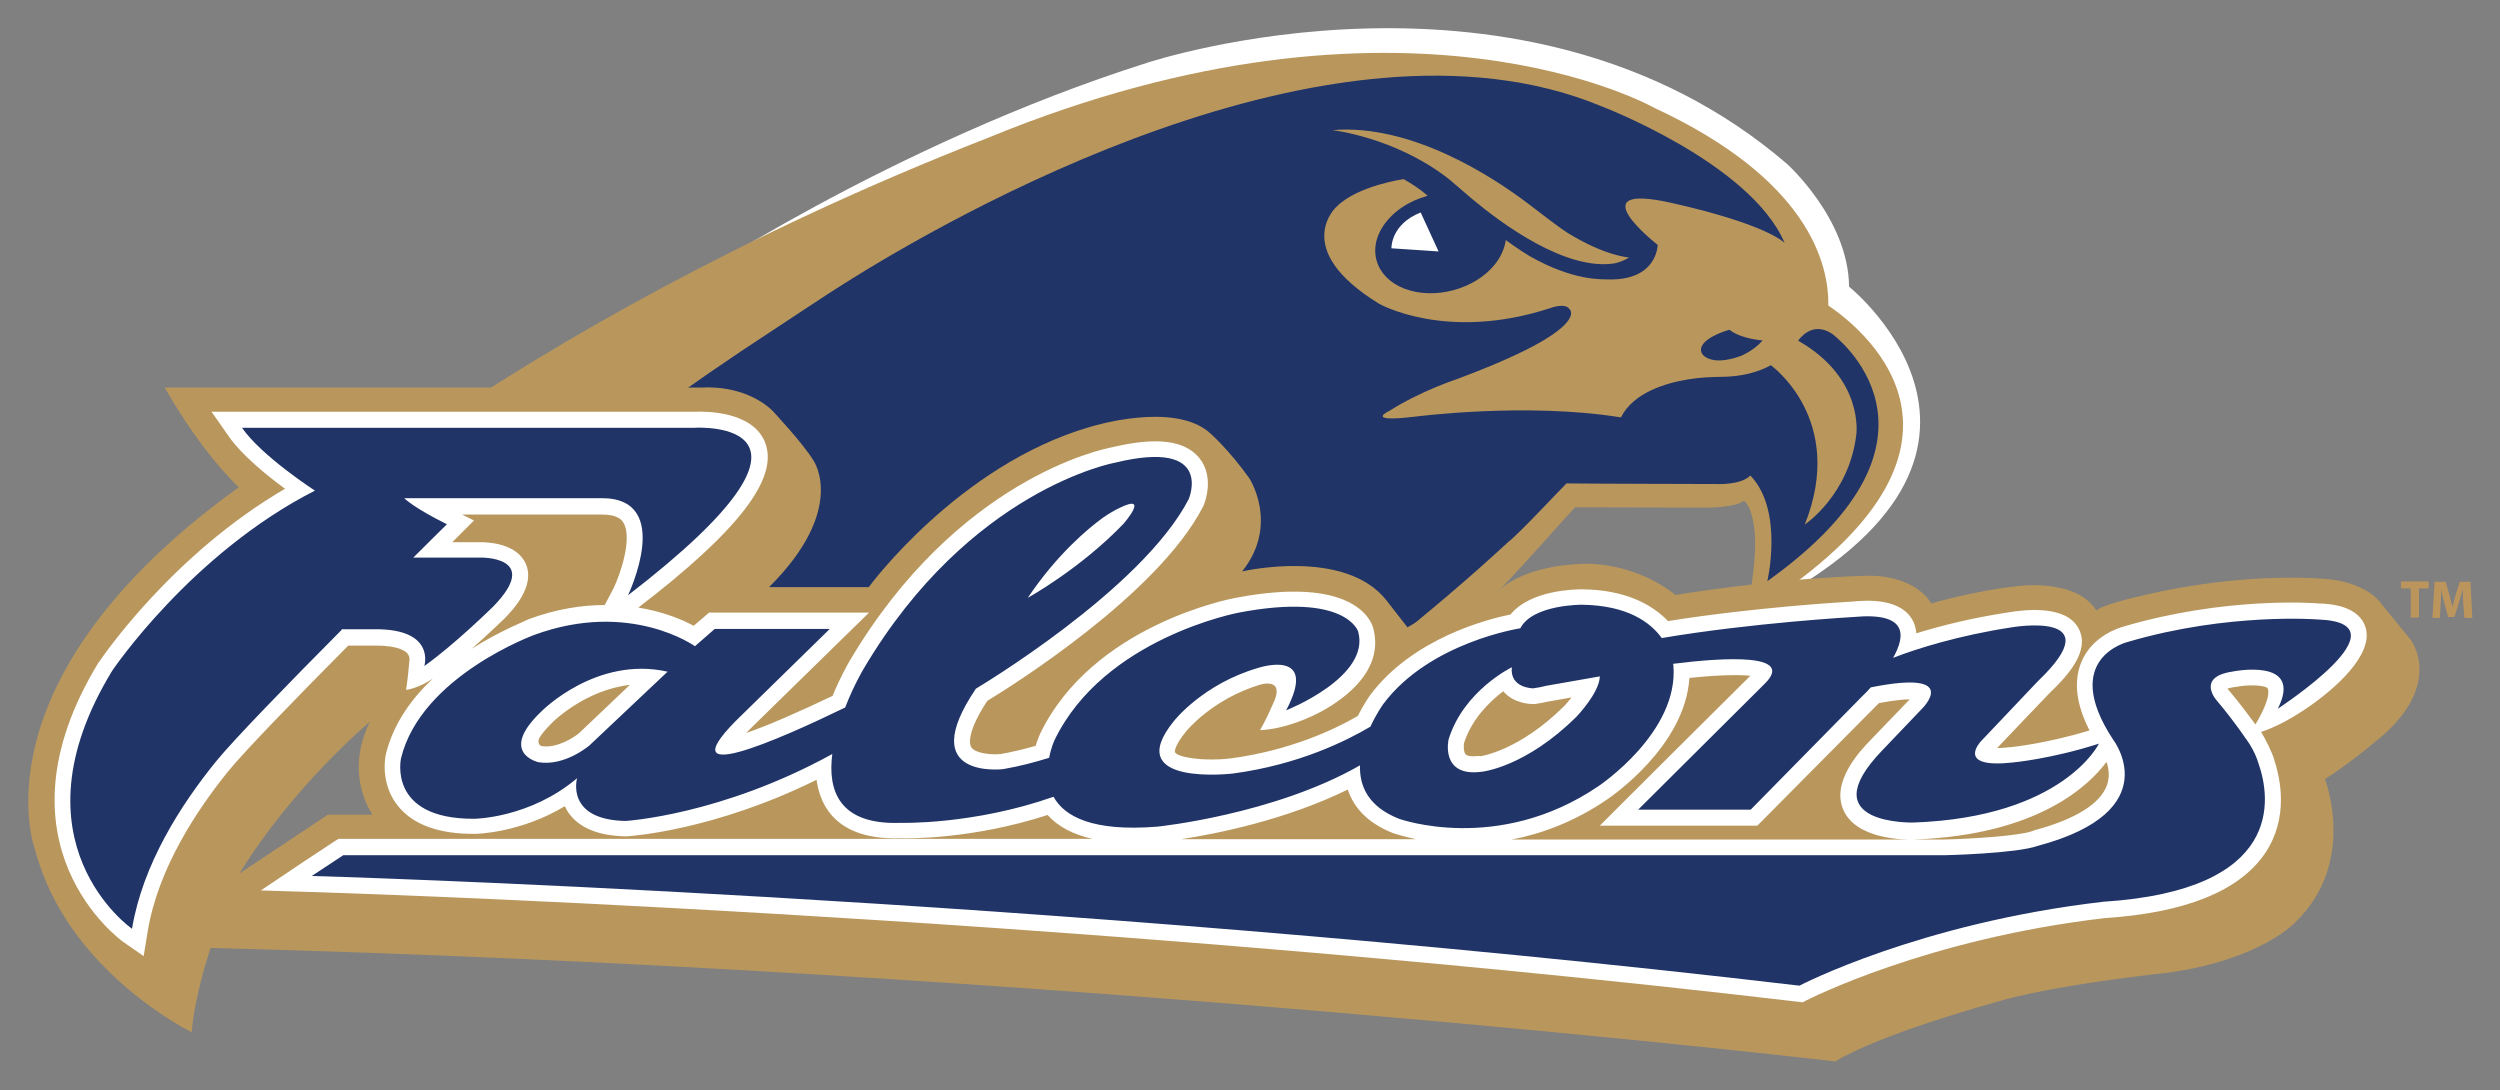
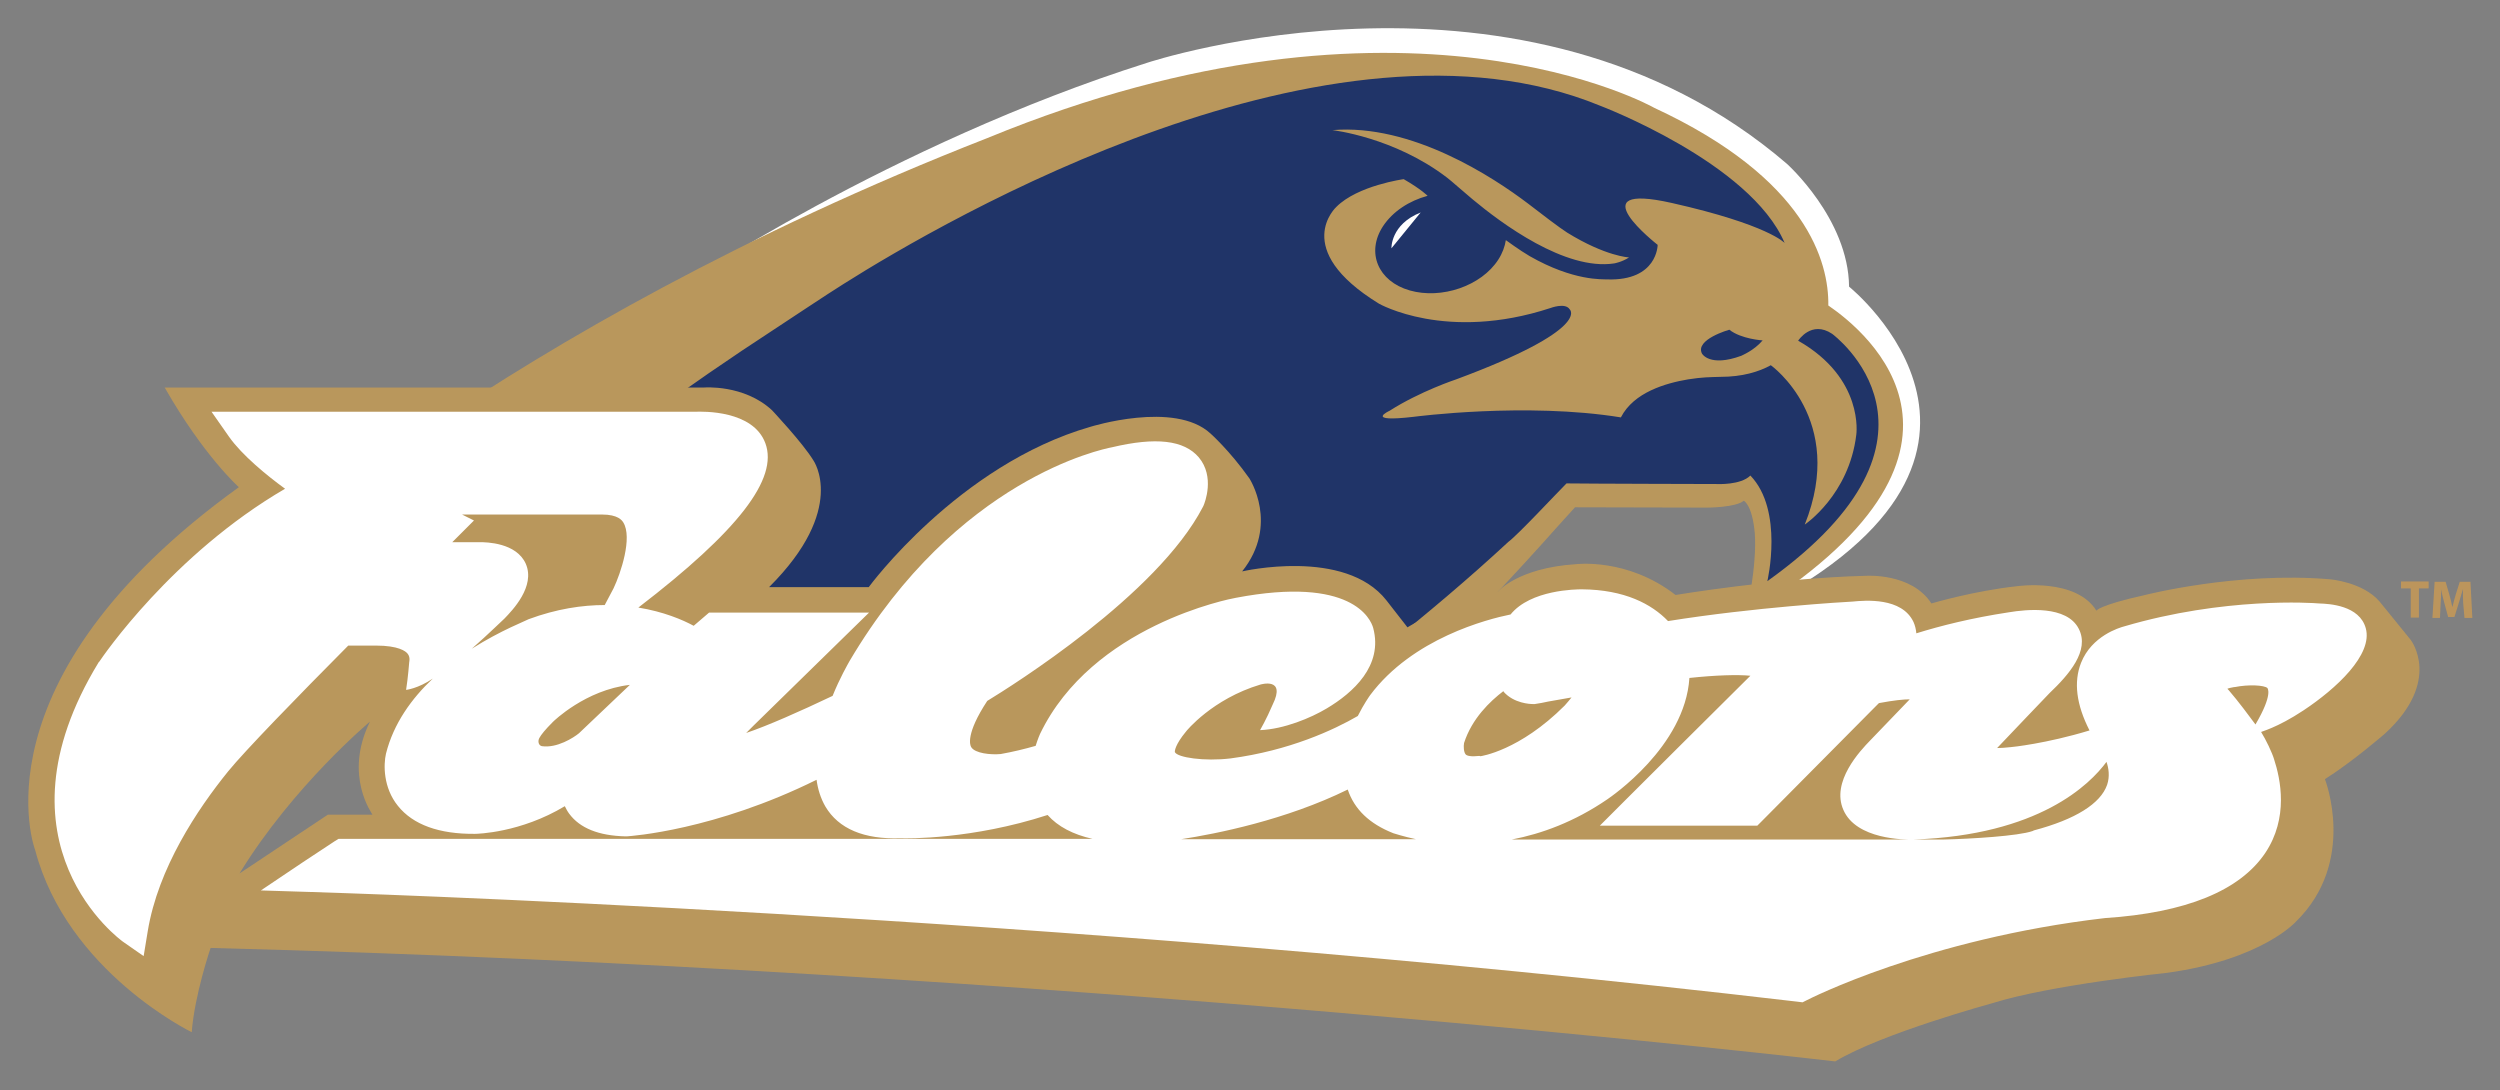
<svg xmlns="http://www.w3.org/2000/svg" version="1.1" id="Layer_1" x="0px" y="0px" viewBox="0 0 795.4 346.8" style="enable-background:new 0 0 795.4 346.8;" xml:space="preserve">
  <rect x="0" y="0" width="795.4" height="346.8" fill="#808080" stroke="none" />
  <style type="text/css">
	.st0{fill:#FFFFFF;}
	.st1{fill:#B9975C;}
	.st2{fill:#203468;}
	.st3{fill:none;}
	.st4{fill:#BC955C;}
</style>
  <g>
    <g>
      <path class="st0" d="M215.7,91.6c0,0,67.5-45.7,149.2-71.6c0,0,119.8-39.9,203.6,32.1c0,0,19.6,17.5,19.8,39.1    c0,0,68.5,55-33,104.7c0,0,37.7-56.6-1.8-93.6C553.5,102.4,464.1,4.3,215.7,91.6z" />
      <path class="st1" d="M581.7,97.2c0.2-13.7-6.7-40.3-55.4-62.9c0,0-79.2-45.1-212.1,9.6c-78.5,30.7-137.9,65.4-176.9,91.8    c-23.7,15-48,32-68.9,50.1c0,0,288.3-6.3,282.7,126.8c0,0,93.8-87.9,144.2-144.8l5.8-6.4l42,0.1c0,0,9.2,0,11.7-2.2    c0,0,2.7,1.3,3.5,10.3c0.8,10.4-2.8,26.4-2.8,26.4C640.6,143.7,593.9,105.5,581.7,97.2z" />
      <g>
        <path class="st2" d="M560.8,108.3c0,0-6.8-0.4-10.6-3.4c0,0-11,3.1-8.7,7.6c0,0,2.4,4.4,12.5,0.7     C554.1,113.1,558,111.6,560.8,108.3z" />
        <g>
          <path class="st3" d="M468.5,63.4c9,7.6,29.5,22.8,45.1,20.3c0,0,2.4-0.4,4.7-1.9c0,0-7.4-0.3-19.7-7.9      c-2.1-1.3-8.8-6.4-12.4-9.2C475,56.3,449.1,39.3,424,41.4c0,0,19.7,2.2,36.6,15.2C461.7,57.5,465.6,61,468.5,63.4z" />
          <path class="st2" d="M582.9,106.2c-6.6-4.4-10.8,2.2-10.8,2.2c21.1,12,18.5,29.9,18.5,29.9c-2.3,19.2-16.4,28.6-16.4,28.6      c13.4-33.5-10.8-50.7-10.8-50.7c-3.8,2.1-9.1,3.7-16,3.7c-3.6,0.1-5.8,0.1-10.3,0.8c-7.1,1.2-17.3,4.1-21.4,12.1      c-30.2-4.9-65.8-0.2-65.8-0.2c-16.2,1.9-7.8-1.9-7.8-1.9c9.7-6.2,21.2-10,21.2-10c43.4-16.1,36.1-22.3,36.1-22.3      c-1.4-2.2-6.1-0.4-6.1-0.4c-33.2,10.9-54.6-1.4-54.6-1.4c-28.3-17.4-13.5-30.8-13.5-30.8c6.8-6.8,21.4-8.8,21.4-8.8      c5.7,3.3,7.6,5.3,7.6,5.3c-5.9,1.6-11.1,5-14.2,9.7c-5.4,8.3-1.6,17.5,8.5,20.4c10.1,2.9,22.8-1.4,28.2-9.8      c1.3-2,2.1-4.2,2.4-6.2c0,0,4.5,3.3,7.6,5.1c14,8,23.2,7.3,24.7,7.4c16,0.5,16-11,16-11s-25.9-20.2,4.6-13.3      c30.6,6.9,35.8,12.7,35.8,12.7C556.9,51.7,509,33.6,509,33.6c-85.4-35-208.1,36.2-240.7,56.8c-5.3,3.3-18.9,12.4-22.3,14.6      c-26.1,17-56.8,38.9-90.7,66.9c0,0-33.4,43.4,208.9,89.7c0,0,66.2-43.3,115.7-89.2c3.1-2.3,15.2-15.3,18.5-18.6      c6.3,0.1,47.9,0.2,47.9,0.2s7.5,0.4,10.6-2.7c10.7,11.1,5.4,33.6,5.4,33.6C627.2,138.6,582.9,106.2,582.9,106.2z M486.2,64.8      c3.6,2.8,10.3,7.9,12.4,9.2c12.3,7.6,19.7,7.9,19.7,7.9c-2.3,1.5-4.7,1.9-4.7,1.9C498,86.2,477.6,71,468.5,63.4      c-2.9-2.4-6.8-5.9-8-6.8c-16.9-13-36.6-15.2-36.6-15.2C449.1,39.3,475,56.3,486.2,64.8z" />
        </g>
      </g>
-       <path class="st0" d="M442.7,79c0,0-0.3-7.6,9.3-11.4l5.7,12.4L442.7,79z" />
+       <path class="st0" d="M442.7,79c0,0-0.3-7.6,9.3-11.4L442.7,79z" />
    </g>
    <path class="st1" d="M76,155c0,0-11.1-9.8-23.6-31.7h171.5c0,0,12.7-1.1,21.7,7.2c0,0,9.8,10.4,13.2,16c0,0,10.9,15.4-14.1,40.3   h31.7c0,0,28.5-38.9,70.5-51c0,0,26.8-8.4,38.2,2.1c0,0,6.1,5.4,12.4,14.3c0,0,9.6,14.7-2.3,29.6c0,0,32.7-7.6,45.9,9.2l6.7,8.6   c0,0,12.8-8,28.7-11.3c0,0,6.3-7.6,24.9-8.8c0,0,16.4-2.1,31.7,9.8c0,0,32.3-5.4,60.6-6.1c0,0,14.5-1,20.8,8.8c0,0,13.4-4,27.3-5.5   c0,0,18.7-2.7,25.2,7.8c0,0,0.6-1.7,15.5-5c0,0,29.3-7.5,58.7-5c0,0,10.5,0.8,15.9,7.1l9.9,12.2c0,0,10.1,13-8.2,29.8   c0,0-10.1,8.8-19.1,14.5c0,0,10.3,26.2-9.2,45.3c0,0-10.7,12.1-40.9,16.3c0,0-37.1,3.8-55.8,9.7c0,0-35.2,9.6-49.9,18.5   c0,0-249-29.3-516.9-36.1c0,0-5.1,14.9-6,26.8c0,0-39.6-19.2-49.8-57.9C11.2,270.6-9.5,216.6,76,155z M117.7,229.6   c0,0-24.4,20.4-41.5,48.3l28.1-18.7h14.2C118.6,259.1,109.2,246.9,117.7,229.6z" />
    <g>
      <path class="st0" d="M732.9,226c10.4-6.9,22.1-17.7,19.8-26.1c-2-7.3-11.6-7.8-14.8-7.9c-2.2-0.2-30.2-2.1-62.1,7.3    c-1.5,0.4-10.3,3-13.7,11.6c-2.4,6.1-1.5,13.3,2.7,21.5c-13.8,4.2-24.8,5.3-25,5.3c-1.9,0.2-3.3,0.3-4.4,0.3    c4.1-4.3,15.7-16.5,16.7-17.5c6.2-5.9,12.8-13.5,9.3-20.4c-3.8-7.6-16.8-6.2-22.2-5.3c-11.9,1.8-21.8,4.3-29.5,6.7    c-0.1-1.2-0.4-2.5-0.9-3.6c-3.7-7.9-15.4-6.9-19.4-6.5c-2.2,0.1-31.2,1.8-58.7,6.2c-5.2-5.4-13.8-10-27.4-10.1    c-1.8,0-16.3,0.1-22.7,8c-7.4,1.5-31.2,7.6-44.7,25.7c-0.2,0.3-2,2.8-3.9,6.6c-7.6,4.4-21.7,11-40.5,13.5c-8.4,1-16.9-0.3-17.7-2    c-0.1-0.3,0.1-2.4,3.5-6.5c0.1-0.2,8.4-10.4,23.7-15c0,0,8.3-2.5,3.9,6.4c-2,4.7-4,8.1-4,8.1c7.6-0.3,16.2-3.9,21.2-6.9    c8.4-5,18-13.6,14.8-25.6c-0.8-2.9-6.9-16.6-43.7-9.6c-1.8,0.3-45.7,8.8-62.3,43.3c-0.1,0.2-0.7,1.6-1.4,3.8    c-3.5,1-7.2,1.9-11.1,2.6c-3.2,0.3-8.2-0.2-9.4-2.2c-0.4-0.6-1.8-4.2,5.1-14.7c7.7-4.7,54.1-33.7,68.6-61.7l0.1-0.2l0.1-0.2    c0.4-0.9,3.7-9.2-1.5-15.4c-4.7-5.5-13.7-6.5-27.6-3.2c-3.1,0.6-49.2,10-83.5,68c-0.6,1.1-3.1,5.4-5.4,11.1    c-10.5,5-20.7,9.5-27.5,11.8c0.7-0.7,1.5-1.5,2.4-2.4c0,0,27.8-27.2,27.8-27.2l8.9-8.7h-12.4h-36.6h-1.9l-1.4,1.2l-3.5,3    c-3.5-1.9-9.6-4.5-17.6-5.8c31.8-24.4,44.6-41,40.4-52.3c-3.9-10.5-19.8-10.1-22.4-10H89.1H77h-9.7l5.6,8    c4.1,5.8,12,12.3,17.8,16.5c-35.9,20.9-58.1,53.5-59.1,55l-0.1,0.1l-0.1,0.1c-35.4,58,7.3,88.6,7.7,88.9l6.6,4.6l1.3-7.9    c3.3-20.1,15.8-38.8,25.6-50.9c5.2-6.4,22-23.7,38.2-40h8.8c7.2,0,9.5,1.8,10.1,2.6c0.9,1.1,0.5,2.6,0.5,2.6c0,0-0.4,5.2-1,8.9    c0,0,3.8-0.4,8.5-3.6c-6.7,6.3-12.5,14.3-14.9,23.9c-0.8,3.5-0.9,10.8,3.8,16.6c4.8,6,13.1,9,24.5,8.9c0.7,0,14.5-0.3,28.6-8.8    c0.4,0.8,0.8,1.6,1.4,2.4c3.4,4.6,9.4,7,17.9,7.2l0.2,0l0.2,0c1.4-0.1,27.9-1.9,60.4-18c0.4,3,1.3,5.9,2.8,8.5    c4.2,7.1,12.3,10.5,23.9,10.1c2,0.1,22.8,0.4,46.8-7.4c3.3,3.7,8.1,6.2,14.3,7.6c-121.7,0-238.4,0-238.4,0h-1.5l-1.3,0.8l-10,6.6    L83,283.3l16,0.5c2.3,0.1,233.8,6.8,472.9,34.9l1.6,0.2l1.4-0.7c0.4-0.2,38-19.5,94.8-26.1c25.8-1.7,42.9-8.7,51-20.7    c7.5-11.2,4.9-23.5,2.8-29.9l0.1,0.3c-0.7-2.4-2.7-6.5-4.2-8.9C719.2,232.8,724.3,231.7,732.9,226z M150.1,206.4    c5.6-4.9,10-9.3,10.4-9.6c2.5-2.6,9.9-10.2,6.8-17.4c-3-6.8-12.7-6.9-14.6-6.9c0,0-3.7,0-8.8,0c1.2-1.2,1.9-1.9,1.9-1.9l5-5    l-3.8-1.9h44.5c5.2,0,6.4,1.9,6.8,2.5c3,4.8-0.8,16.2-3.1,21l-2.8,5.3c-7.1,0-15.3,1.2-24.2,4.5    C167.6,197.4,159.4,200.5,150.1,206.4z M184.2,233.3c-1.7,1.4-7,4.8-11.8,4.1c-1-0.2-1.4-1.5-0.8-2.6c0.6-1.1,1.9-2.7,4.2-5    l0.1-0.1l0.1-0.1c0.1-0.1,10.3-10.1,24.4-11.7L184.2,233.3z M375.8,267c11.1-1.7,33.3-6.1,53-15.8c2.1,6.3,6.9,10.9,14.5,13.9    c0.4,0.1,3,1,7.2,1.9C426.4,267,401.2,267,375.8,267z M470.7,240.5c-2.6,0.3-4,0-4.4-0.5c-0.6-0.7-0.7-2.5-0.5-3.6    c2.5-7.8,8.3-13.3,12.5-16.5c0.1,0,0.1,0.1,0.1,0.2c3.3,3.7,8.4,3.9,9.3,3.9h0.3l0.3,0c1.5-0.2,2.9-0.5,4.3-0.8l7.4-1.3    c-0.7,0.9-1.5,1.8-2.2,2.6c-14.4,14.4-26.7,16.1-26.8,16.1L470.7,240.5z M670.4,249.7c-2.1,6-10.1,11-23.3,14.5l-0.2,0.1l-0.2,0.1    c-4.5,1.6-19.7,2.5-28.2,2.7c0,0-59.3,0-137.5,0c9.4-1.8,19.9-5.6,30.4-12.8c1-0.7,24.7-16.7,26.1-38.6c8.4-0.9,15.4-1.1,19.4-0.7    c-6.6,6.5-39.2,39-39.2,39l-8.7,8.7h12.3H557h2.1l1.5-1.5l35.8-36.1c0.4-0.4,0.9-0.9,1.4-1.4c4.8-0.9,7.9-1.2,9.8-1.2    c-1.6,1.7-12.6,13.1-12.6,13.1c-3.1,3.2-12.5,13.1-8.5,22.1c4.1,9.4,19.4,9.5,22.4,9.4c39.8-1.4,56-17.5,61.3-24.7    C670.9,244.4,671.3,247,670.4,249.7z M717.6,230.5c-2-2.7-5.4-7.3-8.5-10.9l-0.1-0.1l-0.1-0.1c-0.1-0.1-0.2-0.2-0.2-0.3    c0.5-0.2,1.1-0.3,2.1-0.5l0.1,0l0.1,0c4.5-0.9,9.4-0.6,10.4,0.3C721.4,219,723.3,220.8,717.6,230.5z" />
    </g>
-     <path class="st2" d="M108.7,200.4c-16.7,16.8-34.5,35.1-40,41.9C57.5,256.1,45.4,275,42,295.5c0,0-39.6-27.5-6.3-82.1   c0,0,25-37.2,64.5-57.3c0,0-17-11-23.2-20h12.1h132c0,0,52.1-3.2-21.3,53.3c0,0,14.8-30.9-8.3-30.9h-62.9c0,0,2.9,3,13.6,8.3   c0,0-4.3,4.2-10.7,10.6h21.3c0,0,19.8-0.5,4.1,15.6c0,0-12.4,12.2-21.9,18.9c0,0,3.7-11.7-15.4-11.7H108.7z M268.9,225.1   c2.7-7,5.8-12.2,5.8-12.2c33.9-57.4,80.1-65.7,80.1-65.7c31.7-7.7,23.4,11.6,23.4,11.6c-15,29-67.7,60.3-67.7,60.3   c-19.7,29.1,8.7,25.6,8.7,25.6c5.2-0.9,10.1-2.2,14.6-3.6c0.6-3.3,1.7-5.6,1.7-5.6c15.7-32.6,58.7-40.6,58.7-40.6   c34.1-6.5,37.9,6,37.9,6c4.1,14.5-22.9,25.1-22.9,25.1c10.6-20-8.9-13.5-8.9-13.5c-17.6,5.1-26.8,16.9-26.8,16.9   c-17.1,21,18.8,16.7,18.8,16.7c20.9-2.8,36.1-10.4,43.7-14.9c2-4.3,4.1-7.2,4.1-7.2c14.7-19.7,43.6-24.1,43.6-24.1   c3.9-7.6,19.6-7.5,19.6-7.5c14.5,0.2,21.8,5.6,25.4,10.6c29-4.9,61.1-6.7,61.1-6.7c17.1-1.6,16.6,5.8,12.5,13   c7.5-2.9,20.7-7.1,37.7-9.7c0,0,32.2-5.6,8.4,17.1l-18.2,19.2c0,0-8.2,8.7,10.1,6.7c0,0,12.3-1.1,27.5-6c0,0-11.3,23.4-59,25.1   c0,0-32.9,0.9-10-22.9l12.6-13.2c0,0,13.2-12.8-16.2-6.9c-1.4,1.6-2.4,2.5-2.4,2.5L557,257.6h-35.8l40.4-40.2   c9.4-9.5-12.6-8.3-29.3-6.2c0,0.2,0.1,0.4,0.1,0.4c1.9,21.4-23.8,38.5-23.8,38.5c-32,21.8-63.5,10.4-63.5,10.4   c-9.9-3.9-12.6-10.5-12.4-17c-27.4,15.7-64.4,19.5-64.4,19.5c-20.8,1.7-29.7-3.3-33.1-9.5c-25.6,9-48.7,8.3-48.7,8.3   c-19.5,0.7-23.2-10.2-21.7-21.9c-35.4,19.5-65.8,21.3-65.8,21.3c-19.2-0.4-15.4-13.6-15.4-13.6c-15,12.7-32.6,12.9-32.6,12.9   c-27.9,0.2-23.4-19.3-23.4-19.3c6.4-26.1,42.4-39.2,42.4-39.2c30.5-11.2,51.1,3.6,51.1,3.6l6.3-5.5h36.6l-27.8,27.2   C210.6,251.9,248.1,235.2,268.9,225.1z M212.4,213.7c-22.7-5.1-40.1,12.6-40.1,12.6c-14,13.3-1,16.2-1,16.2   c8.4,1.4,16.2-5.3,16.2-5.3L212.4,213.7z M471.7,245.5c0,0,13.8-1.5,29.9-17.5c0,0,7.3-7.6,7.4-12.8l-17.1,3   c-1.2,0.3-2.5,0.6-4.1,0.8c0,0-7.5,0-6.8-6.7c0,0-15.3,7.4-20.1,22.9C460.9,235.1,458,247.5,471.7,245.5z M737.6,197.1   c0,0-28.5-2.3-60.5,7.1c0,0-21.9,5.1-4.8,31.1c0,0,17.6,22.7-23.9,33.8c-6.9,2.5-29.8,3-29.8,3H109.2l-10,6.6   c0,0,231.3,6.4,473.3,34.9c0,0,38-19.9,96.7-26.7c57.7-3.7,53.2-33,49.4-43.9c-0.6-2-1.5-4.1-2.9-6.3c0,0-4.7-7.1-10.4-13.8   c0,0-6.7-7.4,4.8-9.2c0,0,23-4.8,14.6,11.8C724.7,225.4,766.9,198.2,737.6,197.1z M350.8,164.8c-4.4,3.2-14.4,11.4-23.8,25.4   c0,0,16.7-9.2,30.5-23.6c0,0,8.5-9.8-1.3-5C355.2,162,352.3,163.7,350.8,164.8z" />
    <g>
      <path class="st4" d="M767,187.2h-3.1V185h8.8v2.2h-3.1v9.3H767V187.2z" />
      <path class="st4" d="M783.7,192.1c-0.1-1.4-0.1-3-0.1-4.7h0c-0.4,1.5-0.9,3.1-1.3,4.4l-1.4,4.5h-2l-1.2-4.4c-0.4-1.4-0.8-3-1-4.5    h0c0,1.5-0.1,3.3-0.2,4.8l-0.2,4.4h-2.4l0.7-11.5h3.5l1.1,3.8c0.4,1.3,0.7,2.7,1,4.1h0.1c0.3-1.3,0.7-2.8,1.1-4.1l1.2-3.8h3.4    l0.6,11.5h-2.5L783.7,192.1z" />
    </g>
  </g>
</svg>